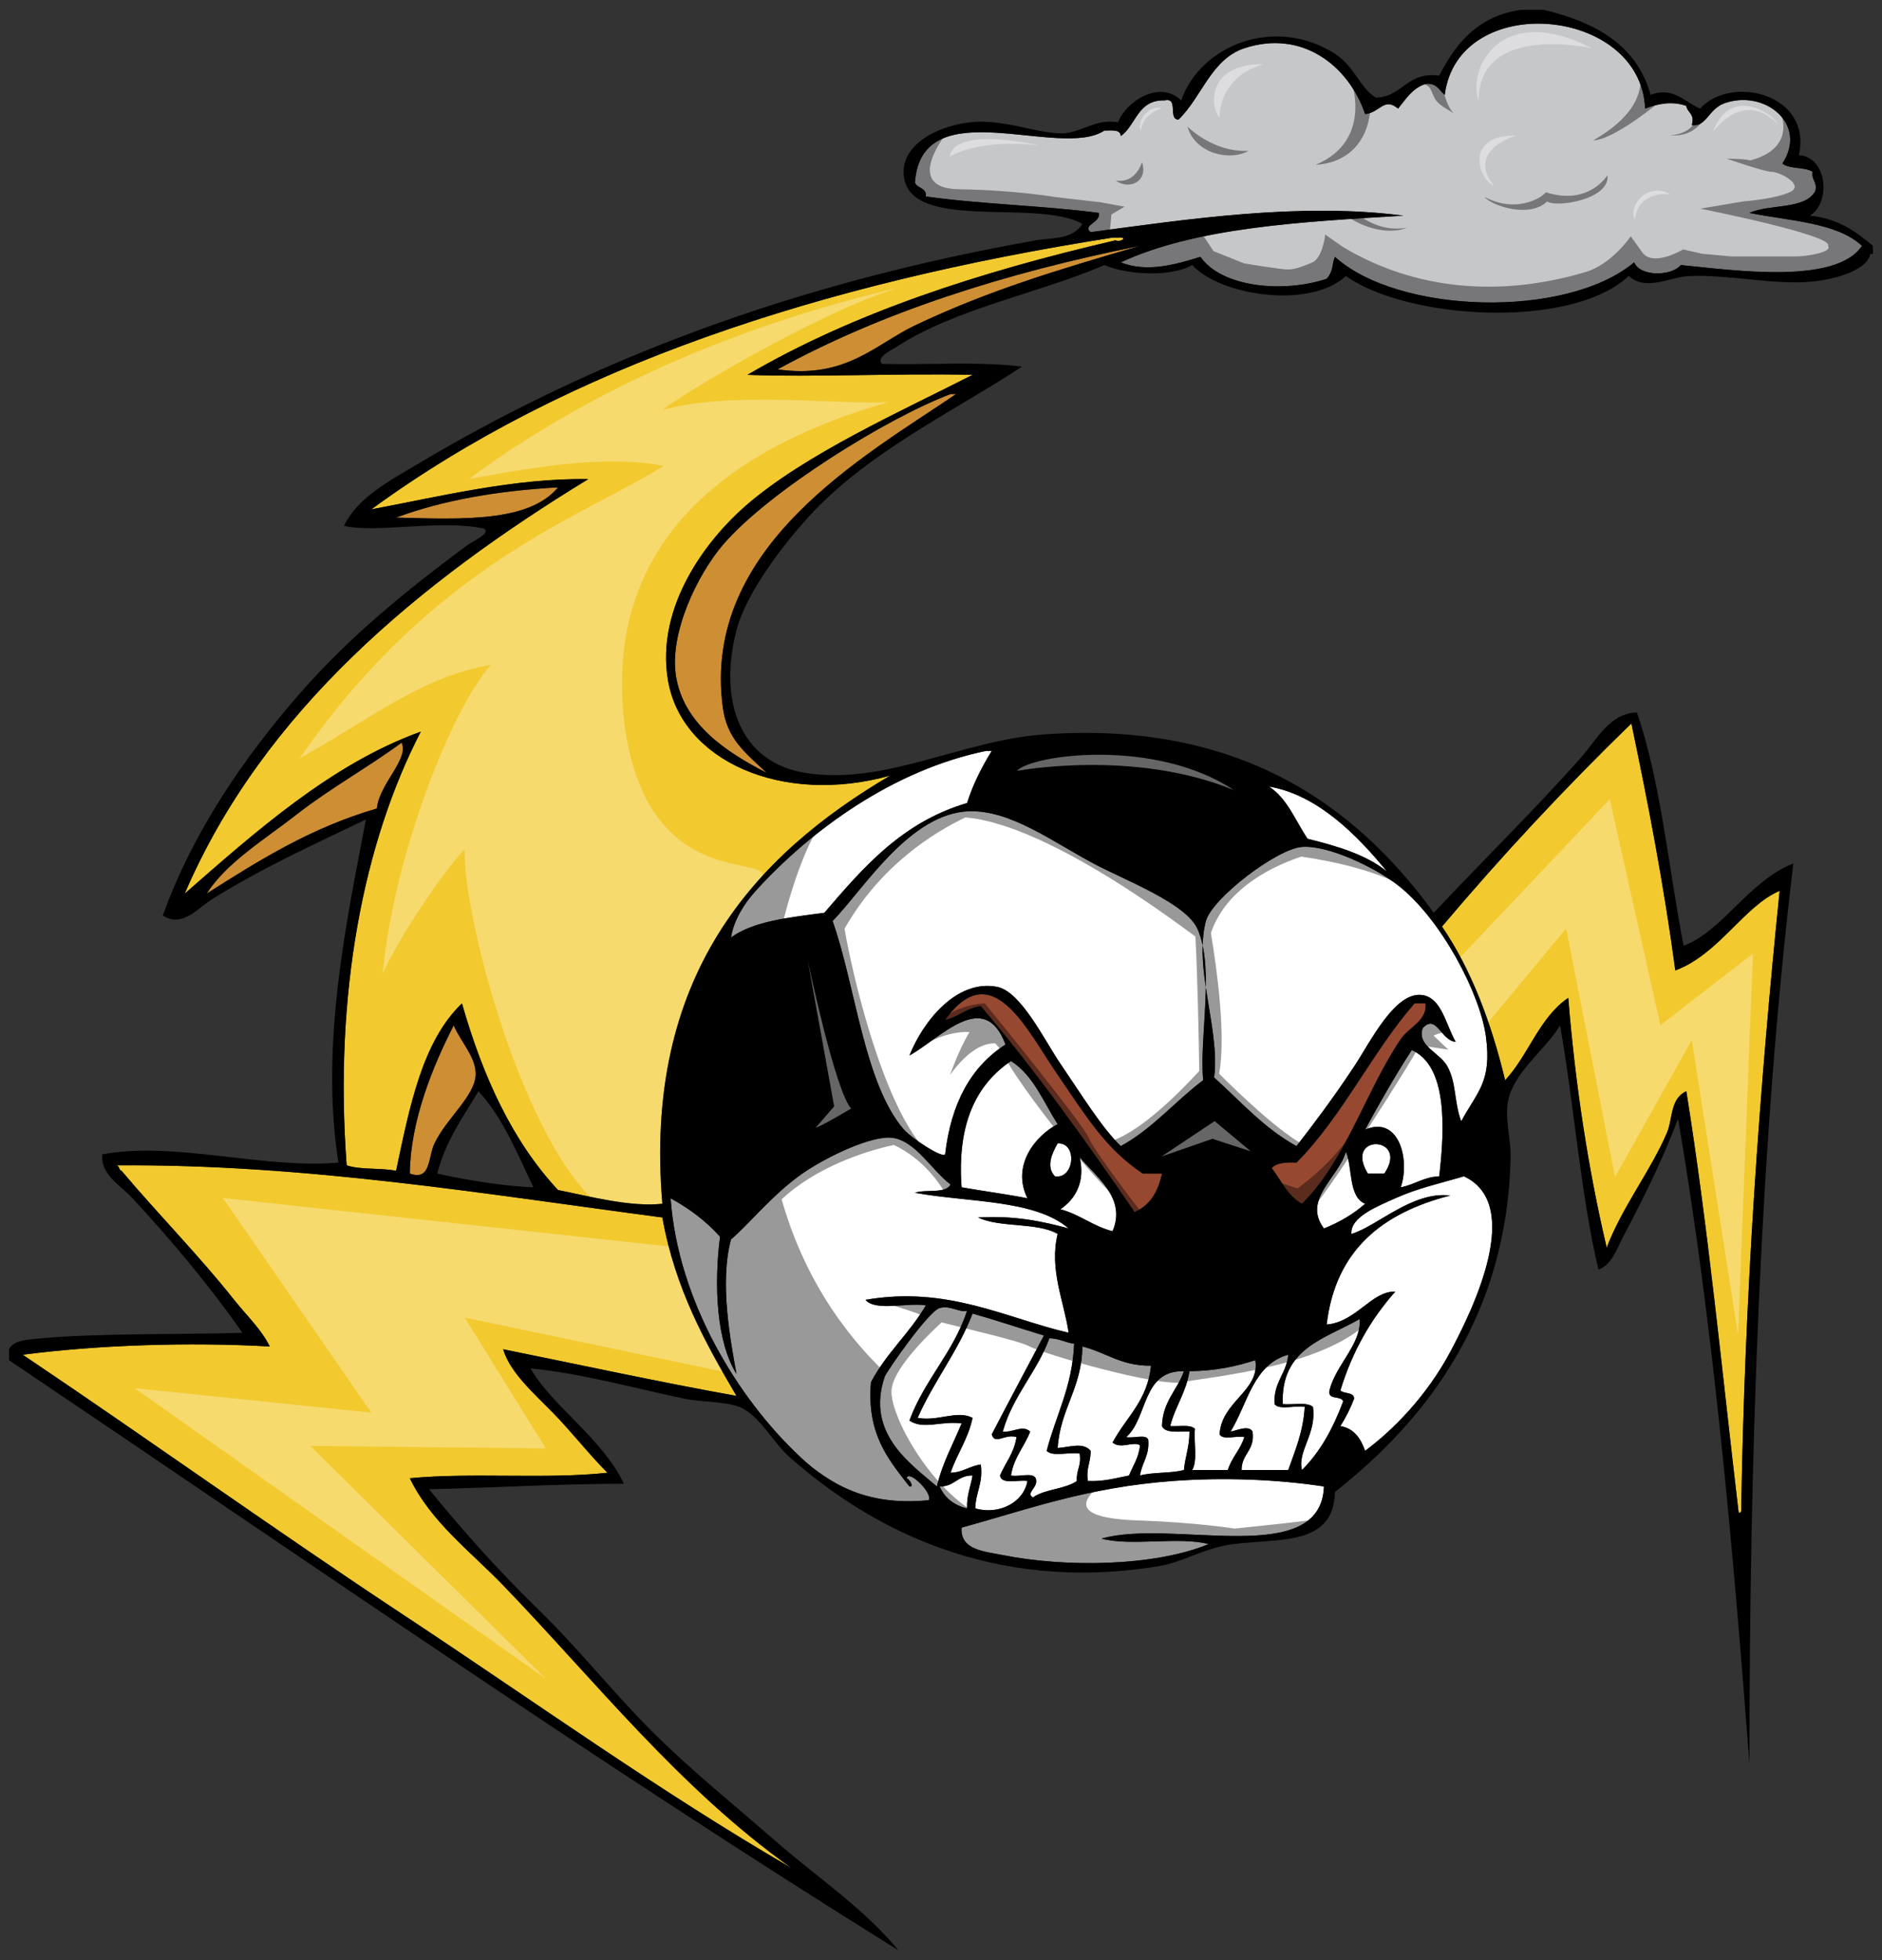
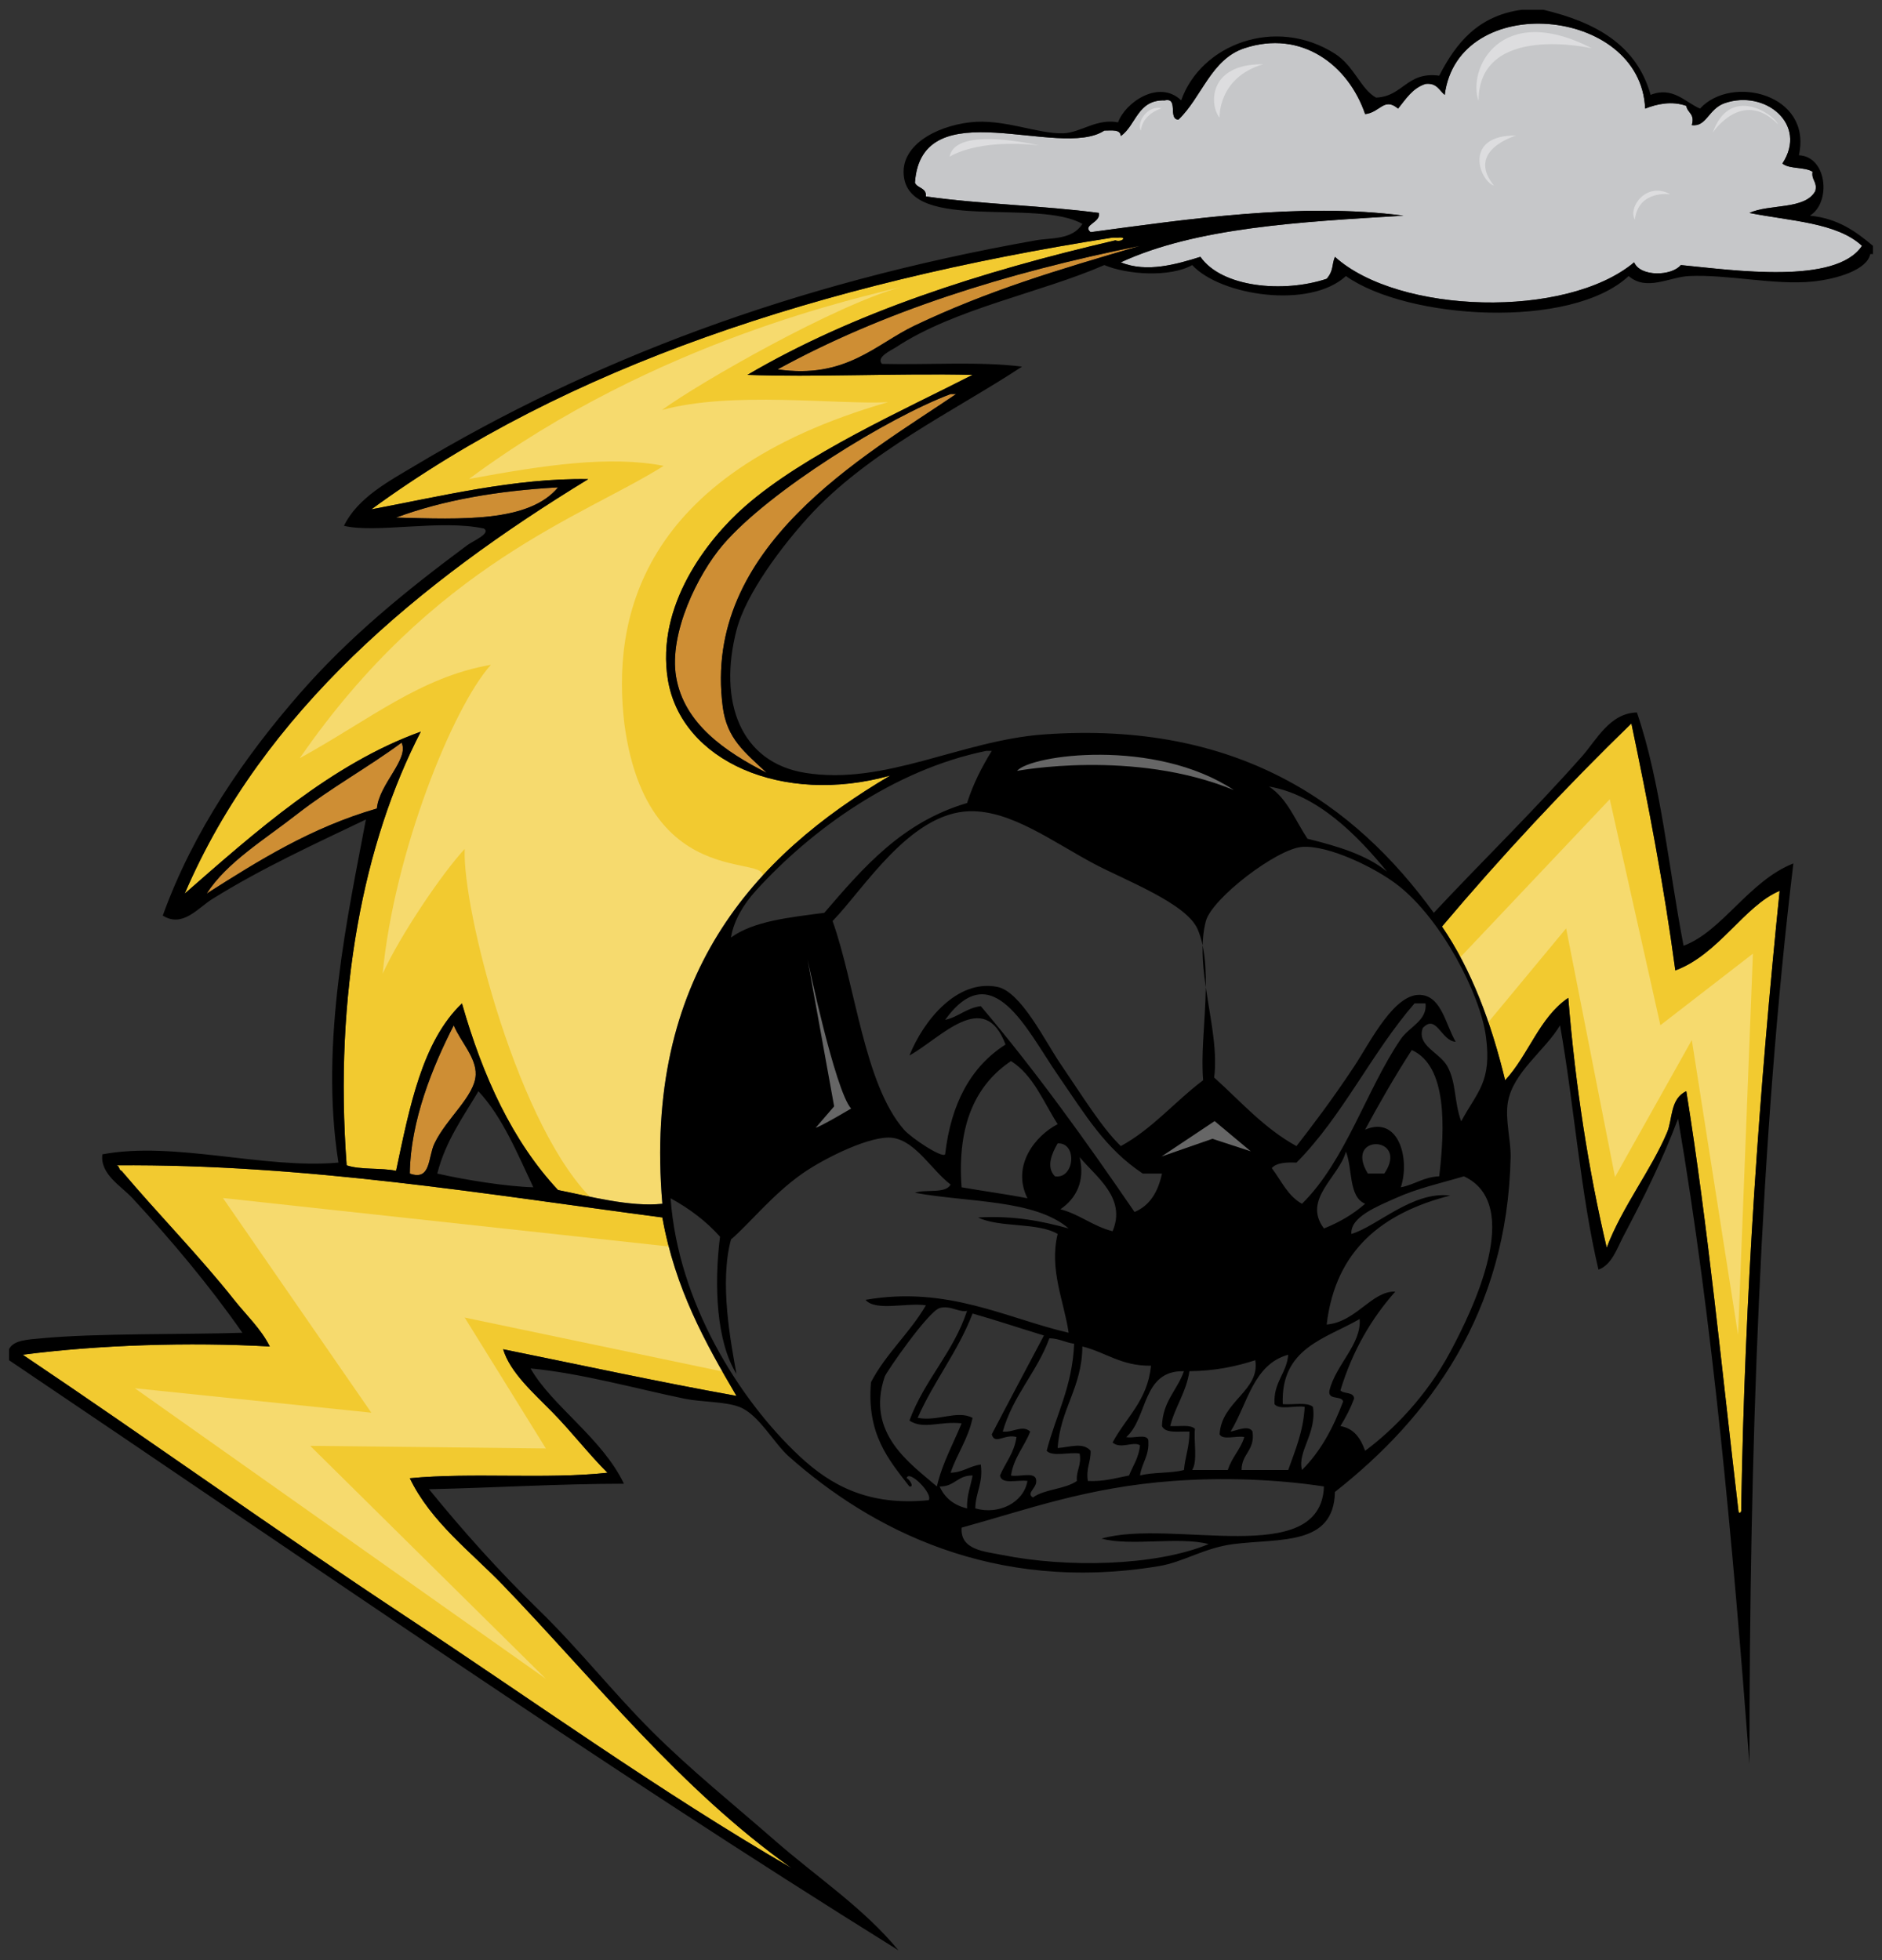
<svg xmlns="http://www.w3.org/2000/svg" version="1.1" id="Layer_1" x="0px" y="0px" width="192px" height="200px" viewBox="0 0 192 200" style="enable-background:new 0 0 192 200;" xml:space="preserve">
  <rect x="0" y="0" width="192" height="200" fill="#333333" stroke="none" />
  <path id="color4" style="fill:#C6C7C9;" d="M178.475,21.725c4.119,0.829,8.928,0.969,11.483,3.361  c-2.665,3.998-13.074,2.485-18.483,1.96c-0.933,1.138-4.141,1.218-4.761-0.279c-6.948,5.808-24.066,5.282-30.526-0.56  c-0.342,0.83-0.11,1.38-0.841,2.24c-4.413,1.472-10.702,0.887-12.881-2.24c-2.379,0.739-5.471,1.656-8.122,0.56  c7.655-3.547,18.275-4.13,28.845-4.761c-10.622-1.385-22.195,0.389-31.927,1.681c-0.895-0.734,1.071-0.964,0.84-1.961  c-5.688-0.752-12.002-0.879-17.642-1.681c0.073-0.914-0.871-0.809-1.12-1.4c0.655-9.534,14.772-2.311,19.324-5.321  c0.742,0.004,1.648-0.156,1.681,0.56c1.583-1.124,1.692-3.724,4.482-3.64c1.446-0.327,0.293,1.947,1.4,1.961  c2.381-2.282,3.321-6.156,6.72-7.281c5.813-1.924,10.609,1.688,12.322,6.721c1.54-0.168,1.928-1.766,3.361-0.56  c0.798-0.976,1.459-2.089,2.801-2.52c1.156-0.131,1.391,0.661,1.959,1.12c1.356-10.673,20.016-9.083,20.445,1.4  c1.214-0.482,2.728-0.807,4.201-0.28c0.107,0.733,0.899,0.782,0.56,1.961c1.502,0.218,1.688-1.663,3.36-2.24  c4.11-1.42,8.513,2.151,5.881,6.161c0.714,0.594,2.291,0.323,3.08,0.84c-0.137,0.883,0.505,0.989,0.281,1.961  C184.153,21.428,180.521,20.784,178.475,21.725z" />
-   <path id="color3" style="fill:#974830;" d="M116.583,119.743c0.654,0,1.307,0,1.961,0c-0.394,1.848-1.221,3.261-2.8,3.92  c-4.966-7.262-10.074-14.384-15.684-21.003c-1.488,0.192-2.261,1.1-3.639,1.4c4.808-6.654,8.301,0.974,11.482,5.601  C110.792,113.867,112.754,117.19,116.583,119.743z M145.429,102.381c-0.373,0-0.748,0-1.12,0  c-4.384,5.045-7.342,11.516-12.042,16.245c-1.07-0.044-2.039,0.014-2.521,0.559c0.965,1.276,1.632,2.847,3.081,3.641  c4.467-4.395,6.572-11.659,10.081-16.804C143.757,104.778,145.635,104.123,145.429,102.381z" />
  <path id="color2" style="fill:#CE8E34;" d="M116.303,25.085c-8.505,2.476-15.528,4.587-22.964,8.122  c-4.001,1.901-7.046,5.498-14.003,4.481C90.001,31.831,102.546,27.851,116.303,25.085z M73.735,55.612  c-2.528,2.961-5.51,8.982-4.761,13.443c0.809,4.822,5.075,7.671,9.241,9.802c-2.221-2.097-4.051-3.447-4.481-6.721  C71.585,55.757,88.226,46.529,97.54,40.21c-0.188,0-0.373,0-0.56,0C90.677,42.565,78.474,50.062,73.735,55.612z M56.931,49.73  c-6.193,0.341-11.757,1.312-16.523,3.081C47.122,52.991,53.97,53.303,56.931,49.73z M40.969,75.776  c-3.333,2.469-7.243,4.627-10.643,7.282c-3.378,2.638-7.191,4.925-9.242,8.122c5.31-3.372,10.631-6.732,17.363-8.682  C38.676,79.993,41.768,77.452,40.969,75.776z M41.808,119.743c2.177,0.776,1.83-1.636,2.52-3.08c1.223-2.561,4.114-4.819,4.2-7.001  c0.07-1.764-1.545-3.37-2.24-5.041C44.138,108.824,41.869,114.381,41.808,119.743z" />
  <path id="color1" style="fill:#F2CA30;" d="M153.55,110.223c-1.435-5.941-3.45-11.3-6.44-15.683  c6.111-7.237,12.551-14.146,19.323-20.724c1.717,8.178,3.313,16.479,4.482,25.204c4.43-1.638,7.026-6.603,10.642-8.121  c-2.06,20.251-3.555,41.068-3.92,63.013c0.079,0.499-0.264,0.573-0.279,0.278c-1.696-14.361-3.099-29.013-5.321-42.848  c-1.658,0.752-1.391,2.848-1.961,4.201c-1.636,3.875-4.571,7.569-6.162,11.763c-1.861-7.941-3.186-16.418-3.92-25.487  C157.039,103.814,155.937,107.662,153.55,110.223z M11.843,118.904c0.37,0.004,0.256,0.491,0.56,0.561  c3.802,4.498,7.996,8.753,11.483,13.163c1.214,1.535,2.747,2.958,3.64,4.761c-8.211-0.466-17.573-0.157-25.205,0.84  c12.934,8.692,25.744,17.898,38.928,26.605c13.194,8.712,26.086,17.995,39.488,25.764c-11.4-8.1-20.033-19.115-29.406-28.845  c-3.296-3.42-7.383-6.471-9.521-10.922c6.297-0.611,13.939,0.122,20.163-0.561c-1.871-1.859-3.624-4.141-5.601-6.161  c-1.921-1.962-4.336-4.064-5.041-6.44c7.917,1.604,15.734,3.309,23.804,4.76c-3.177-5.411-6.259-10.919-7.562-18.204  C49.752,121.882,31.227,118.749,11.843,118.904z M76.255,38.248c10.768-6.316,23.664-10.502,37.528-13.723  c0.664,0.231,1.289-0.395,0.279-0.28c-0.187,0-0.372,0-0.56,0c-29.783,4.664-55.721,13.173-75.615,27.726  c6.918-1.297,14.704-3.221,22.125-3.081c-17.156,10.477-33.15,23.609-41.168,42.289c7.126-6.223,14.949-13.243,24.084-16.523  c-5.834,11.274-8.873,26.754-7.562,44.248c1.383,0.483,3.499,0.235,5.041,0.561c1.386-6.549,2.665-13.205,6.721-17.084  c2.132,7.483,5.16,14.071,9.802,19.045c3.191,0.638,7.389,1.757,10.642,1.4c-1.968-23.16,9.315-35.495,23.245-43.689  c-11.013,3.076-21.331-1.486-22.685-9.801c-1.227-7.532,4.009-14.278,7.843-17.644c6.105-5.361,16.248-9.857,23.245-13.443  C91.569,38.07,83.056,38.508,76.255,38.248z" />
-   <path id="fill" style="fill:#FFFFFF;" d="M98.101,145.229c-0.863,2.124-1.956,4.021-2.522,6.441  c-2.666-2.309-7.282-5.392-5.321-11.203c0.165-0.486,4.445-6.662,5.601-7c1.077-0.316,1.998,0.481,2.801,0.28  c-1.411,4.284-4.353,7.037-5.881,11.201C94.228,145.905,95.883,144.979,98.101,145.229z M104.82,151.111  c-0.97-0.151-2.656,0.415-2.8-0.56c0.553-1.314,1.449-2.286,1.681-3.921c-1.188-0.365-2.219,0.854-2.521-0.28  c1.757-3.378,3.543-6.724,5.321-10.081c-2.435-0.738-4.806-1.542-7.28-2.241c-1.504,3.911-3.947,6.883-5.602,10.644  c2.076,0.39,4.022-0.825,5.602,0c-0.449,2.165-1.584,3.644-2.241,5.6c1.269-0.037,1.928-0.685,3.079-0.839  c0.257,1.937-0.533,2.826-0.56,4.482C101.897,154.597,104.431,153.331,104.82,151.111z M135.628,141.869  c0.648-2.621,3.288-4.738,3.08-7.282c-3.493,2.017-8.067,2.95-7.843,8.681c1.029,0.091,2.48-0.239,3.081,0.28  c0.398,2.736-1.617,4.54-1.119,6.441c1.872-1.86,3.188-4.28,4.199-7.002C136.825,142.352,135.431,142.906,135.628,141.869z   M110.143,148.31c-1.036-0.178-2.79,0.362-3.361-0.279c0.938-3.637,2.62-6.529,2.801-10.923c-0.903-0.124-1.519-0.537-2.523-0.56  c-1.279,3.48-3.707,5.815-4.76,9.521c1.063,0.125,1.992-0.726,2.8,0c-0.596,1.55-1.673,2.621-1.96,4.482  c0.76,0.173,2.223-0.355,2.521,0.279c0.355,0.942-1.097,1.482-0.281,1.961c1.193-0.862,3.28-0.83,4.482-1.681  C109.769,149.99,110.362,149.556,110.143,148.31z M110.982,151.111c1.663,0.074,2.868-0.306,4.201-0.56  c0.401-1,0.994-1.806,1.119-3.081c-0.716-0.454-1.93,0.441-2.8-0.28c1.359-2.561,3.575-4.268,3.92-7.842  c-3.035,0.047-4.604-1.371-7.001-1.96c-0.041,4.254-2.257,6.332-2.521,10.362c1.245-0.085,2.579-0.63,3.36,0.28  C111.297,149.185,110.775,149.783,110.982,151.111z M125.545,146.07c0.524-0.063,1.857-0.722,2.24,0  c0.269,1.948-1.121,2.239-1.119,3.92c1.586,0,3.173,0,4.76,0c0.704-2.003,1.529-3.885,1.681-6.441  c-0.942-0.179-2.601,0.36-3.08-0.28c-0.122-2.269,1.221-3.074,1.4-5.041C127.841,139.217,127.287,143.237,125.545,146.07z   M121.345,139.907c-0.333,2.189-1.454,3.589-1.961,5.601c0.876,0.059,2.056-0.189,2.521,0.28c-0.13,1.364,0.292,3.281-0.28,4.201  c1.213,0,2.428,0,3.64,0c0.391-1.288,1.288-2.071,1.681-3.361c-0.76-0.173-2.222,0.355-2.521-0.28  c0.177-3.372,4.148-4.439,3.64-7.561C126.09,139.428,123.939,139.888,121.345,139.907z M114.903,146.63  c0.671,0.172,2.032-0.351,2.24,0.28c0.144,1.636-0.658,2.327-0.84,3.641c1.321-0.359,3.16-0.201,4.483-0.561  c0.123-1.369,0.575-2.409,0.56-3.92c-1.081-0.04-2.46,0.219-2.801-0.561c0.071-2.54,1.566-3.66,2.241-5.601  C116.487,139.812,117.132,144.659,114.903,146.63z M99.221,150.551c-1.531-0.037-1.832,1.156-3.362,1.119  c0.517,1.163,1.446,1.913,2.801,2.241C98.611,152.554,99.029,151.666,99.221,150.551z M139.547,119.743  c-2.523-4.131,4.307-3.867,1.681,0C140.668,119.743,140.108,119.743,139.547,119.743z M107.901,116.663  c-0.559,0.968-1.226,2.392-0.28,3.361C109.618,120.354,109.952,116.562,107.901,116.663z M98.101,121.145  c2.222,0.392,4.536,0.691,6.719,1.12c-1.659-3.334,0.812-6.397,3.081-7.562c-1.458-2.276-2.476-4.994-4.761-6.441  C99.573,110.668,97.624,114.696,98.101,121.145z M139.268,122.825c-1.193,1.048-2.595,1.885-4.2,2.52  c-2.234-2.968,1.535-5.233,2.24-7.841C138.005,119.233,137.555,122.11,139.268,122.825z M113.503,125.626  c-2.012-0.51-3.329-1.713-5.322-2.241c1.57-1.065,2.554-2.84,1.962-5.321C111.79,120.064,114.955,122.224,113.503,125.626z   M142.908,121.145c0.969-2.921-0.235-7.354-3.64-5.88c1.104-2.072,3.132-5.643,4.761-8.123c3.626,1.62,3.378,7.906,2.8,12.882  C145.219,120.095,144.325,120.879,142.908,121.145z M122.692,96.453c-0.03,1.017,0.045,2.08,0.173,3.162  C122.735,98.532,122.662,97.47,122.692,96.453z M122.692,96.452L122.692,96.452c0.067,0.32,0.123,0.65,0.168,0.988  C122.816,97.102,122.759,96.771,122.692,96.452z M77.095,90.899c-1.191,1.312-2.252,3.022-2.52,4.761  c2.323-1.691,5.979-2.049,9.521-2.521c3.968-4.621,7.927-9.249,14.563-11.202c0.628-1.985,1.521-3.706,2.52-5.321  c-0.187,0-0.373,0-0.56,0C91.143,78.55,82.705,84.713,77.095,90.899z M129.466,80.257c4.955,0.833,9.02,4.982,12.042,8.682  c-2.101-1.726-5.058-2.597-8.121-3.361C132.155,83.728,131.33,81.472,129.466,80.257z M98.94,82.777  c4.181-0.095,8.4,3.071,12.602,5.321c3.201,1.713,9.492,4.055,10.643,6.721c0.107,0.253,0.206,0.516,0.288,0.789  c0.085,0.272,0.158,0.554,0.22,0.844l0,0l0,0c-0.03,1.017,0.043,2.079,0.173,3.162c0.002,0.019,0.004,0.038,0.007,0.057  c0.044,0.359,0.092,0.721,0.147,1.083c-0.027,1.828-0.185,3.729-0.276,5.519c-0.007,0.111-0.011,0.223-0.016,0.332  c-0.011,0.2-0.018,0.398-0.025,0.593c-0.007,0.193-0.012,0.386-0.016,0.574c-0.004,0.157-0.007,0.312-0.008,0.467  c-0.002,0.224,0.001,0.444,0.004,0.661c0.002,0.118,0.002,0.24,0.007,0.356c0.011,0.331,0.028,0.655,0.057,0.965  c-2.88,2.159-5.141,4.938-8.401,6.72c-1.92-1.854-3.818-4.955-6.162-8.402c-1.628-2.394-4.028-7.363-6.441-7.842  c-4.113-0.815-7.552,3.469-8.961,7.001c3.172-1.746,7.626-6.928,9.801-1.119c-3.533,2.254-5.561,6.015-6.16,11.201  c-0.281,0.44-3.458-1.666-4.201-2.519c-4.072-4.68-4.938-14.696-7.282-21.285C88.082,90.778,92.812,82.916,98.94,82.777z   M122.692,96.452L122.692,96.452c0-0.001,0-0.002,0-0.003c0.01-0.332,0.033-0.658,0.066-0.979c0.015-0.136,0.028-0.271,0.048-0.404  c0.016-0.107,0.032-0.213,0.05-0.318c0.047-0.261,0.099-0.519,0.167-0.769c0.64-2.329,7.234-7.364,9.804-7.562  c2.706-0.208,7.524,2.143,9.801,3.921c4.433,3.463,8.377,11.087,8.961,15.402c0.637,4.689-0.902,5.652-2.52,8.682  c-0.755-2.101-0.468-3.873-1.4-5.601c-0.778-1.443-3.161-2.101-2.522-3.92c1.4-1.509,1.861,1.306,3.361,1.4  c-1.04-1.813-1.423-4.432-3.361-4.761c-2.798-0.475-5.335,4.767-7.001,7.282c-2.308,3.485-4.32,6.108-5.88,8.122  c-3.313-1.82-5.701-4.569-8.402-7.002c0.045-0.31,0.072-0.631,0.087-0.959c0.006-0.114,0.004-0.232,0.007-0.349  c0.003-0.217,0.006-0.437,0.001-0.66c-0.004-0.144-0.012-0.289-0.019-0.436c-0.011-0.202-0.022-0.406-0.039-0.611  c-0.014-0.163-0.028-0.325-0.045-0.488c-0.019-0.194-0.041-0.39-0.064-0.585c-0.022-0.182-0.044-0.363-0.068-0.547  c-0.022-0.166-0.046-0.333-0.071-0.5c-0.032-0.229-0.065-0.456-0.101-0.685c0-0.003-0.001-0.006-0.002-0.01  c-0.173-1.107-0.367-2.236-0.531-3.357c0.004-0.358,0.003-0.714-0.003-1.066c0-0.032,0-0.065-0.001-0.097  c-0.007-0.319-0.021-0.633-0.041-0.944c-0.003-0.054-0.005-0.11-0.009-0.165c-0.021-0.304-0.052-0.601-0.087-0.894  c-0.007-0.049-0.01-0.1-0.017-0.15C122.816,97.102,122.759,96.771,122.692,96.452z M94.74,153.071  c-6.149,0.616-9.989-1.517-13.163-4.481c-6.242-5.831-12.413-15.813-13.163-26.325c1.929,1.058,3.633,2.34,5.042,3.92  c-0.642,5.039-0.341,10.776,1.68,14.001c-0.589-3.243-1.757-9.319-0.56-13.722c1.781-1.498,4.219-4.578,7.281-6.721  c2.299-1.609,7.099-3.969,9.242-3.64c2.34,0.358,3.953,3.296,5.881,4.761c-0.519,0.975-2.539,0.448-3.641,0.84  c5.443,0.999,12.223,0.661,15.683,3.64c-2.715-0.74-5.574-1.333-9.241-1.12c2.198,1.07,6.064,0.472,8.121,1.681  c-0.886,3.634,0.662,6.897,1.12,10.083c-6.381-1.485-12.332-4.812-20.725-3.36c1.036,1.205,4.221,0.259,6.162,0.56  c-1.65,2.831-4.062,4.901-5.602,7.842c-0.46,5.314,1.8,7.908,3.921,10.643c0.568,0.085-0.058-0.81-0.28-0.84  C92.685,149.872,95.231,152.419,94.74,153.071z M147.949,137.948c-2.417,4.517-5.845,7.987-8.681,10.083  c-0.446-1.235-1.091-2.271-2.52-2.522c0.535-0.863,1.017-1.783,1.399-2.8c-0.028-0.718-1.042-0.451-1.399-0.84  c1.218-4.009,3.141-7.313,5.599-10.081c-2.412-0.077-3.985,3.107-7.001,3.36c0.908-7.68,5.77-11.407,12.603-13.162  c-3.842-0.48-7.479,3.159-10.081,3.919c-0.142-1.734,2.684-2.828,4.479-3.639c2.3-1.037,4.516-1.502,7.003-2.241  C155.462,122.879,150.323,133.51,147.949,137.948z M135.068,151.671c-0.307,8.466-15.488,3.243-22.686,5.321  c3.016,0.813,7.898-0.243,10.922,0.56c-5.512,2.28-14.564,2.408-21.003,1.12c-1.875-0.375-4.362-0.51-4.2-2.8  c6.663-1.83,12.789-4.116,21.564-4.761C124.747,150.737,130.234,150.932,135.068,151.671z" />
  <path id="highlight_1_" style="opacity:0.3;fill:#FFFFFF;" d="M91.928,29.281c-6.767,1.87-20.479,9.705-24.397,12.555  c7.123-1.959,17.808-0.534,23.061-0.801c-25.643,7.39-28.136,22.438-26.89,32.855c2.582,19.322,18.164,11.842,13.089,16.917  c-11.931,15.226-8.993,32.766-8.993,32.766s-3.116,0-7.034-0.89c-7.835-7.212-13.623-29.917-13.356-36.061  c-2.315,2.493-6.589,8.815-8.37,12.733c1.158-12.287,7.123-27.157,11.041-31.52c-7.212,1.247-12.376,5.609-19.5,9.527  c13.712-19.856,28.938-24.664,37.129-29.828c-5.52-1.068-12.109-0.089-19.856,1.336C66.908,34.712,88.188,30.26,91.928,29.281z   M68.6,127.224l-45.855-4.986l15.137,21.904l-24.13-2.493l41.937,29.65l-24.041-23.773l24.041,0.267l-8.281-13.356l26.801,5.609  C73.497,138.799,69.134,131.319,68.6,127.224z M169.392,104.608l-5.164-23.061L148.735,97.93c2.048,3.116,2.849,6.678,2.849,6.678  l8.192-9.883l4.986,25.376l7.835-13.979l4.719,30.095l1.514-38.91L169.392,104.608z" />
  <path id="outline" d="M183.518,15.843c1.406-6.246-6.875-8.275-10.084-4.761c-1.531-0.662-2.787-2.294-5.041-1.4  c-1.42-5.115-5.646-7.424-10.923-8.682c-0.746,0-1.493,0-2.239,0c-4.439,0.602-6.691,3.391-8.403,6.721  c-3.333-0.44-3.665,2.121-6.441,2.241c-1.554-0.848-2.233-3.227-4.2-4.482c-6.072-3.871-13.681-0.942-15.682,4.761  c-2.282-2.179-5.719,0.227-6.442,2.241c-2.22-0.415-3.799,1.06-5.6,1.12c-2.585,0.086-6.116-1.527-9.522-1.12  c-3.581,0.429-7.181,2.444-6.72,5.601c0.812,5.583,13.607,2.156,18.203,4.761c-1.026,1.647-3.204,1.404-4.761,1.681  c-24.925,4.423-45.37,12.242-63.292,22.965c-2.67,1.597-5.877,3.279-7.282,6.161c3.26,0.792,9.868-0.679,14.282,0.28  c0.748,0.499-1.113,1.26-1.681,1.681c-6.326,4.697-12.061,9.374-17.083,15.123c-5.692,6.517-10.904,14.09-14.003,22.685  c2.021,1.275,3.569-0.763,5.041-1.681c5.021-3.131,10.408-5.598,15.682-8.122c-1.765,9.467-4.76,22.701-2.8,35.008  c-7.558,0.688-16.748-2.225-24.085-0.842c-0.243,2.036,1.898,3.204,3.081,4.483c4.02,4.344,7.902,8.987,11.203,13.722  c-5.731,0.192-14.881,0.034-20.444,0.561c-1.485,0.14-2.911,0.183-3.361,1.12c0,0.372,0,0.746,0,1.119  C30.986,159.04,60.647,179.695,91.659,199c-3.581-4.349-8.339-7.472-12.603-11.202c-4.231-3.701-8.597-7.197-12.603-11.203  c-3.97-3.969-7.455-8.406-11.482-12.32c-4.009-3.897-7.803-8.132-11.202-12.323c6.667-0.147,13.079-0.55,19.883-0.561  c-2.233-4.674-7.361-7.946-9.521-11.761c5.091,0.469,10.9,2.097,15.683,3.08c1.81,0.372,4.078,0.272,5.602,0.84  c1.966,0.733,3.521,3.689,5.041,5.041c8.321,7.405,20.894,14.018,37.807,11.202c2.467-0.411,4.609-1.866,7.562-2.241  c4.77-0.604,10.252,0.198,10.362-5.321c9.643-7.584,17.602-18.288,17.924-34.166c0.035-1.75-0.581-3.832-0.28-5.601  c0.523-3.067,3.786-5.263,5.322-7.843c1.447,8.168,2.083,17.147,3.919,24.925c1.365-0.478,1.901-2.187,2.521-3.36  c2.095-3.968,4.042-7.88,5.601-12.042c3.548,20.818,5.561,43.168,7.282,65.813c0-31.338,1.071-63.614,4.482-91.859  c-4.556,1.799-7.248,6.932-11.203,8.402c-1.537-7.985-2.322-16.722-4.76-23.804c-2.769,0.062-4.122,2.811-5.602,4.481  c-4.973,5.619-10.107,10.605-15.122,15.963c-8.074-11.141-20.048-19.617-39.768-18.203c-8.43,0.604-16.211,5.238-24.364,3.92  c-6.604-1.066-8.891-7.256-7.001-14.563c0.985-3.807,4.741-8.673,7.282-11.482c6.039-6.677,15.078-10.941,21.845-15.403  c-4.303-0.551-9.542-0.167-14.284-0.28c-0.65-0.692,0.991-1.41,1.4-1.681c5.995-3.964,14.737-5.55,21.284-8.402  c2.313,0.984,6.703,1.274,8.962,0c2.872,3.128,11.989,4.525,15.683,1.12c6.247,4.439,22.934,5.508,28.845,0  c1.828,1.589,4.153,0.095,6.161,0c3.923-0.188,8.757,0.954,12.602,0.56c2.518-0.257,5.552-1.191,5.881-2.801c0.094,0,0.189,0,0.28,0  c0-0.28,0-0.56,0-0.839c-1.729-1.446-3.548-2.8-6.44-3.08C186.824,20.698,186.425,15.968,183.518,15.843z M40.408,52.811  c4.766-1.769,10.329-2.74,16.523-3.081C53.97,53.303,47.122,52.991,40.408,52.811z M21.084,91.178  c2.051-3.197,5.864-5.483,9.242-8.122c3.399-2.654,7.309-4.812,10.643-7.282c0.799,1.676-2.292,4.217-2.521,6.721  C31.715,84.446,26.394,87.806,21.084,91.178z M51.33,137.669c0.705,2.376,3.12,4.479,5.041,6.44c1.977,2.02,3.73,4.302,5.601,6.161  c-6.225,0.684-13.867-0.051-20.163,0.561c2.139,4.45,6.226,7.501,9.521,10.922c9.373,9.73,18.006,20.745,29.406,28.845  c-13.402-7.769-26.294-17.052-39.488-25.764c-13.185-8.707-25.994-17.913-38.928-26.605c7.633-0.997,16.995-1.306,25.205-0.84  c-0.894-1.803-2.427-3.226-3.64-4.761c-3.487-4.41-7.681-8.665-11.483-13.163c-0.304-0.069-0.19-0.557-0.56-0.561  c19.385-0.154,37.91,2.979,55.73,5.321c1.303,7.286,4.384,12.793,7.562,18.204C67.064,140.978,59.247,139.273,51.33,137.669z   M44.329,116.663c-0.69,1.444-0.343,3.857-2.52,3.08c0.06-5.363,2.329-10.921,4.481-15.122c0.696,1.671,2.311,3.278,2.24,5.041  C48.442,111.844,45.552,114.102,44.329,116.663z M48.81,111.342c2.469,2.664,3.952,6.316,5.601,9.802  c-2.615-0.069-6.876-0.728-9.801-1.401C45.466,116.4,47.246,113.981,48.81,111.342z M94.74,153.071  c-6.149,0.616-9.989-1.517-13.163-4.481c-6.242-5.831-12.413-15.813-13.163-26.325c1.929,1.058,3.633,2.34,5.042,3.92  c-0.642,5.039-0.341,10.776,1.68,14.001c-0.589-3.243-1.757-9.319-0.56-13.722c1.781-1.498,4.219-4.578,7.281-6.721  c2.299-1.609,7.099-3.969,9.242-3.64c2.34,0.358,3.953,3.296,5.881,4.761c-0.519,0.975-2.539,0.448-3.641,0.84  c5.443,0.999,12.223,0.661,15.683,3.64c-2.715-0.74-5.574-1.333-9.241-1.12c2.198,1.07,6.064,0.472,8.121,1.681  c-0.886,3.634,0.662,6.897,1.12,10.083c-6.381-1.485-12.332-4.812-20.725-3.36c1.036,1.205,4.221,0.259,6.162,0.56  c-1.65,2.831-4.062,4.901-5.602,7.842c-0.46,5.314,1.8,7.908,3.921,10.643c0.568,0.085-0.058-0.81-0.28-0.84  C92.685,149.872,95.231,152.419,94.74,153.071z M139.268,115.265c1.104-2.072,3.132-5.643,4.761-8.123  c3.626,1.62,3.378,7.906,2.8,12.882c-1.609,0.07-2.504,0.855-3.92,1.12C143.876,118.223,142.672,113.791,139.268,115.265z   M141.228,119.743c-0.56,0-1.119,0-1.681,0C137.024,115.612,143.854,115.877,141.228,119.743z M139.268,122.825  c-1.193,1.048-2.595,1.885-4.2,2.52c-2.234-2.968,1.535-5.233,2.24-7.841C138.005,119.233,137.555,122.11,139.268,122.825z   M142.908,106.022c-3.509,5.145-5.614,12.409-10.081,16.804c-1.449-0.794-2.116-2.364-3.081-3.641  c0.481-0.545,1.45-0.603,2.521-0.559c4.701-4.729,7.658-11.199,12.042-16.245c0.372,0,0.747,0,1.12,0  C145.635,104.123,143.757,104.778,142.908,106.022z M131.425,138.229c-0.18,1.967-1.523,2.772-1.4,5.041  c0.48,0.642,2.138,0.102,3.08,0.28c-0.151,2.556-0.977,4.438-1.681,6.441c-1.586,0-3.173,0-4.76,0  c-0.002-1.682,1.388-1.973,1.119-3.92c-0.384-0.722-1.716-0.063-2.24,0C127.287,143.237,127.841,139.217,131.425,138.229z   M124.424,146.349c0.299,0.636,1.761,0.107,2.521,0.28c-0.393,1.289-1.29,2.072-1.681,3.361c-1.213,0-2.428,0-3.64,0  c0.572-0.921,0.151-2.836,0.28-4.201c-0.465-0.469-1.644-0.222-2.521-0.28c0.507-2.012,1.627-3.412,1.961-5.601  c2.594-0.02,4.746-0.481,6.719-1.119C128.572,141.91,124.601,142.976,124.424,146.349z M118.544,145.509  c0.341,0.779,1.72,0.521,2.801,0.561c0.016,1.511-0.437,2.551-0.56,3.92c-1.321,0.359-3.16,0.201-4.483,0.561  c0.183-1.314,0.983-2.005,0.84-3.641c-0.208-0.631-1.569-0.108-2.24-0.28c2.23-1.971,1.584-6.818,5.882-6.721  C120.11,141.848,118.615,142.968,118.544,145.509z M107.901,147.75c0.264-4.031,2.48-6.108,2.521-10.362  c2.397,0.588,3.966,2.007,7.001,1.96c-0.346,3.574-2.562,5.281-3.92,7.842c0.87,0.722,2.084-0.174,2.8,0.28  c-0.125,1.276-0.719,2.081-1.119,3.081c-1.332,0.254-2.538,0.634-4.201,0.56c-0.207-1.327,0.315-1.927,0.279-3.08  C110.481,147.12,109.147,147.665,107.901,147.75z M109.862,151.111c-1.202,0.85-3.288,0.817-4.482,1.681  c-0.816-0.48,0.636-1.02,0.281-1.961c-0.298-0.635-1.761-0.106-2.521-0.279c0.287-1.86,1.363-2.931,1.96-4.482  c-0.808-0.726-1.737,0.126-2.8,0c1.053-3.707,3.481-6.043,4.76-9.521c1.004,0.022,1.619,0.436,2.523,0.56  c-0.181,4.394-1.863,7.286-2.801,10.923c0.57,0.643,2.324,0.102,3.361,0.279C110.362,149.556,109.769,149.99,109.862,151.111z   M100.059,149.431c-1.152,0.155-1.811,0.802-3.079,0.839c0.657-1.956,1.792-3.434,2.241-5.6c-1.58-0.825-3.526,0.39-5.602,0  c1.654-3.76,4.098-6.731,5.602-10.644c2.474,0.699,4.845,1.503,7.28,2.241c-1.778,3.357-3.564,6.703-5.321,10.081  c0.302,1.134,1.333-0.085,2.521,0.28c-0.231,1.635-1.127,2.608-1.681,3.921c0.145,0.975,1.83,0.409,2.8,0.56  c-0.39,2.22-2.923,3.487-5.321,2.801C99.526,152.257,100.316,151.366,100.059,149.431z M110.143,118.065  c1.648,1.999,4.812,4.16,3.36,7.562c-2.012-0.51-3.329-1.713-5.322-2.241C109.751,122.32,110.735,120.545,110.143,118.065z   M107.621,120.024c-0.945-0.969-0.278-2.393,0.28-3.361C109.952,116.562,109.618,120.354,107.621,120.024z M115.744,123.665  c-4.966-7.262-10.074-14.384-15.684-21.003c-1.488,0.192-2.261,1.1-3.639,1.4c4.808-6.654,8.301,0.974,11.482,5.601  c2.891,4.204,4.853,7.528,8.681,10.082c0.654,0,1.307,0,1.961,0C118.15,121.592,117.323,123.005,115.744,123.665z M107.901,114.704  c-2.27,1.165-4.741,4.228-3.081,7.562c-2.185-0.43-4.498-0.73-6.719-1.12c-0.477-6.449,1.472-10.477,5.041-12.882  C105.426,109.71,106.443,112.428,107.901,114.704z M90.258,140.468c0.165-0.486,4.445-6.662,5.601-7  c1.077-0.316,1.998,0.481,2.801,0.28c-1.411,4.284-4.353,7.037-5.881,11.201c1.449,0.956,3.104,0.03,5.322,0.28  c-0.863,2.124-1.956,4.021-2.522,6.441C92.912,149.361,88.297,146.278,90.258,140.468z M95.859,151.671  c1.529,0.036,1.83-1.157,3.362-1.119c-0.192,1.115-0.61,2.003-0.561,3.361C97.306,153.584,96.376,152.833,95.859,151.671z   M112.382,156.991c3.016,0.813,7.898-0.243,10.922,0.56c-5.512,2.28-14.564,2.408-21.003,1.12c-1.875-0.375-4.362-0.51-4.2-2.8  c6.663-1.83,12.789-4.116,21.564-4.761c5.083-0.374,10.568-0.18,15.403,0.56C134.76,160.137,119.58,154.914,112.382,156.991z   M132.828,149.99c-0.498-1.901,1.518-3.706,1.119-6.441c-0.602-0.52-2.052-0.189-3.081-0.28c-0.225-5.732,4.35-6.665,7.843-8.681  c0.208,2.544-2.434,4.66-3.08,7.282c-0.196,1.037,1.197,0.483,1.399,1.119C136.015,145.711,134.7,148.131,132.828,149.99z   M147.949,137.948c-2.417,4.517-5.845,7.987-8.681,10.083c-0.446-1.235-1.091-2.271-2.52-2.522c0.535-0.863,1.017-1.783,1.399-2.8  c-0.028-0.718-1.042-0.451-1.399-0.84c1.218-4.009,3.141-7.313,5.599-10.081c-2.412-0.077-3.985,3.107-7.001,3.36  c0.908-7.68,5.77-11.407,12.603-13.162c-3.842-0.48-7.479,3.159-10.081,3.919c-0.142-1.734,2.684-2.828,4.479-3.639  c2.3-1.037,4.516-1.502,7.003-2.241C155.462,122.879,150.323,133.51,147.949,137.948z M166.433,73.815  c1.717,8.178,3.313,16.479,4.482,25.204c4.43-1.638,7.026-6.603,10.642-8.121c-2.06,20.251-3.555,41.068-3.92,63.013  c0.079,0.499-0.264,0.573-0.279,0.278c-1.696-14.361-3.099-29.013-5.321-42.848c-1.658,0.752-1.391,2.848-1.961,4.201  c-1.636,3.875-4.571,7.569-6.162,11.763c-1.861-7.941-3.186-16.418-3.92-25.487c-2.953,1.994-4.054,5.842-6.441,8.403  c-1.435-5.941-3.45-11.3-6.44-15.683C153.221,87.302,159.661,80.393,166.433,73.815z M141.508,88.939  c-2.101-1.726-5.058-2.597-8.121-3.361c-1.233-1.848-2.057-4.105-3.921-5.321C134.421,81.09,138.486,85.238,141.508,88.939z   M111.541,88.097c3.201,1.713,9.492,4.055,10.643,6.721c0.107,0.253,0.206,0.516,0.288,0.789c0.085,0.272,0.158,0.554,0.22,0.843  c0-0.001,0-0.002,0-0.003c0.01-0.332,0.033-0.658,0.066-0.979c0.015-0.136,0.028-0.271,0.048-0.404  c0.016-0.107,0.032-0.213,0.05-0.318c0.047-0.261,0.099-0.519,0.167-0.769c0.64-2.329,7.234-7.364,9.804-7.562  c2.706-0.208,7.524,2.143,9.801,3.921c4.433,3.463,8.377,11.087,8.961,15.402c0.637,4.689-0.902,5.652-2.52,8.682  c-0.755-2.101-0.468-3.873-1.4-5.601c-0.778-1.443-3.161-2.101-2.522-3.92c1.4-1.509,1.861,1.306,3.361,1.4  c-1.04-1.813-1.423-4.432-3.361-4.761c-2.798-0.475-5.335,4.767-7.001,7.282c-2.308,3.485-4.32,6.108-5.88,8.122  c-3.313-1.82-5.701-4.569-8.402-7.002c0.045-0.31,0.072-0.631,0.087-0.959c0.006-0.114,0.004-0.232,0.007-0.349  c0.003-0.217,0.006-0.437,0.001-0.66c-0.004-0.144-0.012-0.289-0.019-0.436c-0.011-0.202-0.022-0.406-0.039-0.611  c-0.014-0.163-0.028-0.325-0.045-0.488c-0.019-0.194-0.041-0.39-0.064-0.585c-0.022-0.182-0.044-0.363-0.068-0.547  c-0.022-0.166-0.046-0.333-0.071-0.5c-0.032-0.229-0.065-0.456-0.101-0.685c0-0.003-0.001-0.006-0.002-0.01  c-0.173-1.107-0.368-2.236-0.531-3.357c-0.027,1.828-0.184,3.729-0.276,5.519c-0.007,0.111-0.011,0.223-0.016,0.332  c-0.011,0.2-0.018,0.398-0.025,0.593c-0.007,0.193-0.012,0.386-0.016,0.574c-0.004,0.157-0.007,0.312-0.008,0.467  c-0.002,0.224,0.001,0.444,0.004,0.661c0.002,0.118,0.002,0.24,0.007,0.356c0.011,0.331,0.028,0.655,0.057,0.965  c-2.88,2.159-5.141,4.938-8.401,6.72c-1.92-1.854-3.818-4.955-6.162-8.402c-1.628-2.394-4.028-7.363-6.441-7.842  c-4.113-0.815-7.552,3.469-8.961,7.001c3.172-1.746,7.626-6.928,9.801-1.119c-3.533,2.254-5.561,6.015-6.16,11.201  c-0.281,0.44-3.458-1.666-4.201-2.519c-4.072-4.68-4.938-14.696-7.282-21.285c3.145-3.202,7.875-11.063,14.003-11.202  C103.121,82.681,107.34,85.849,111.541,88.097z M101.18,76.615c-0.999,1.615-1.891,3.337-2.52,5.321  c-6.637,1.953-10.597,6.582-14.563,11.202c-3.543,0.472-7.198,0.83-9.521,2.521c0.268-1.739,1.329-3.449,2.52-4.761  c5.61-6.186,14.048-12.349,23.525-14.283C100.806,76.615,100.994,76.615,101.18,76.615z M73.735,72.135  c0.43,3.275,2.26,4.624,4.481,6.721c-4.166-2.131-8.432-4.98-9.241-9.802c-0.749-4.46,2.233-10.481,4.761-13.443  c4.739-5.55,16.941-13.046,23.245-15.403c0.187,0,0.372,0,0.56,0C88.226,46.528,71.585,55.756,73.735,72.135z M99.221,38.248  c-6.998,3.585-17.141,8.081-23.245,13.443c-3.834,3.366-9.069,10.112-7.843,17.644c1.354,8.316,11.672,12.878,22.685,9.801  c-13.931,8.194-25.213,20.529-23.245,43.689c-3.253,0.356-7.451-0.763-10.642-1.4c-4.642-4.973-7.67-11.561-9.802-19.045  c-4.056,3.878-5.335,10.534-6.721,17.084c-1.542-0.325-3.657-0.077-5.041-0.561c-1.312-17.495,1.728-32.974,7.562-44.248  c-9.136,3.281-16.958,10.3-24.084,16.523c8.018-18.68,24.012-31.813,41.168-42.289c-7.422-0.14-15.207,1.784-22.125,3.081  c19.894-14.553,45.833-23.06,75.615-27.726c0.188,0,0.373,0,0.56,0c1.01-0.114,0.385,0.511-0.279,0.28  c-13.864,3.221-26.76,7.407-37.528,13.723C83.056,38.508,91.569,38.07,99.221,38.248z M93.339,33.207  c-4.001,1.901-7.046,5.498-14.003,4.481c10.666-5.857,23.21-9.837,36.967-12.602C107.798,27.562,100.775,29.672,93.339,33.207z   M189.958,25.085c-2.665,3.998-13.074,2.485-18.483,1.96c-0.933,1.138-4.141,1.218-4.761-0.279  c-6.948,5.808-24.066,5.282-30.526-0.56c-0.342,0.83-0.11,1.38-0.841,2.24c-4.413,1.472-10.702,0.887-12.881-2.24  c-2.379,0.739-5.471,1.656-8.122,0.56c7.655-3.547,18.275-4.13,28.845-4.761c-10.622-1.385-22.195,0.389-31.927,1.681  c-0.895-0.734,1.071-0.964,0.84-1.961c-5.688-0.752-12.002-0.879-17.642-1.681c0.073-0.914-0.871-0.809-1.12-1.4  c0.655-9.534,14.772-2.311,19.324-5.321c0.742,0.004,1.648-0.156,1.681,0.56c1.583-1.124,1.692-3.724,4.482-3.64  c1.446-0.327,0.293,1.947,1.4,1.961c2.381-2.282,3.321-6.156,6.72-7.281c5.813-1.924,10.609,1.688,12.322,6.721  c1.54-0.168,1.928-1.766,3.361-0.56c0.798-0.976,1.459-2.089,2.801-2.52c1.156-0.131,1.391,0.661,1.959,1.12  c1.356-10.673,20.016-9.083,20.445,1.4c1.214-0.482,2.728-0.807,4.201-0.28c0.107,0.733,0.899,0.782,0.56,1.961  c1.502,0.218,1.688-1.663,3.36-2.24c4.11-1.42,8.513,2.151,5.881,6.161c0.714,0.594,2.291,0.323,3.08,0.84  c-0.137,0.883,0.505,0.989,0.281,1.961c-1.045,1.944-4.676,1.298-6.722,2.24C182.594,22.553,187.403,22.694,189.958,25.085z   M122.692,96.452c-0.062-0.29-0.135-0.572-0.22-0.844C122.558,95.88,122.63,96.162,122.692,96.452L122.692,96.452z M122.741,106.274  c0.092-1.79,0.249-3.69,0.276-5.519C122.99,102.584,122.834,104.484,122.741,106.274z M123.017,100.755  c0.164,1.121,0.358,2.25,0.531,3.357C123.377,103.006,123.18,101.877,123.017,100.755z M123.014,99.689  c0.006,0.352,0.007,0.708,0.003,1.066c-0.054-0.361-0.102-0.724-0.147-1.083c-0.003-0.019-0.005-0.039-0.007-0.057  c-0.128-1.082-0.203-2.145-0.173-3.162l0,0c0.067,0.319,0.123,0.65,0.168,0.987c0.007,0.049,0.01,0.1,0.017,0.15  c0.035,0.292,0.066,0.589,0.087,0.894c0.004,0.054,0.006,0.11,0.009,0.165c0.02,0.31,0.034,0.625,0.041,0.944  C123.014,99.624,123.014,99.657,123.014,99.689z" />
-   <path id="shadow" style="opacity:0.4;" d="M96.914,109.683c0.573-1.562,1.297-3.244,1.996-4.373  c-2.799-0.186-5.825,1.969-5.825,1.969s1.068-1.068,1.87-1.87c1.514-2.938,5.52-3.027,5.52-3.027s9.883,12.109,10.596,13.712  c0.712,1.603,5.342,7.568,5.342,7.568s0,0-0.979-0.089c-3.116-1.959-11.842-13.267-13.089-16.027  c-0.245-0.434-0.519-0.791-0.815-1.086C100.479,106.425,98.872,106.991,96.914,109.683z M147.755,105.409  c-0.178-0.445-2.137-2.048-2.137-2.048l-0.712,1.068c0,0-3.918,4.986-5.877,9.349c-2.404,4.63-6.678,7.479-6.678,7.479l-2.404-0.801  c0.178,3.116,2.404,4.007,3.205,3.651c1.603-1.068,11.664-17.096,11.664-17.452c0-0.058,0.059-0.139,0.16-0.233l-0.16,0.233  l2.938,0.445l-1.508-1.44C146.83,105.407,147.441,105.252,147.755,105.409z M140.009,134.436  c-4.452,5.075-16.828,6.055-19.322,6.589c-2.493,0.534-14.157-2.849-15.671-3.651c-1.098-0.581-6.18-1.725-8.955-2.445  c-1.632,1.502-5.046,4.887-5.113,6.986c-0.088,2.72,4.147,10.28,9.212,12.801c2.709-0.69,9.043-2.284,11.598-2.763  c-0.926,0.926-2.881,2.984,4.527,3.189c5.761,0.206,9.671,0.823,9.671,0.823s8.23-0.823,8.745-1.029  c-0.823,0.514-3.704,2.469-10.802,2.058c-0.206,0.617-0.206,0.617-0.206,0.617s-13.683,5.658-27.675,0.103  c-6.276-3.292-22.839-10.185-27.366-31.893c-1.44-11.214-2.263-27.88,14.609-40.946c-1.931,2.933-7.641,18.744-4.202,34.747  c0.927-0.909,2.417-2.34,2.719-2.46c0.445-0.178,6.322-1.959,6.322-1.959l1.425-0.178l0.335,0.142  c0.036-0.191,0.188-0.284,0.556-0.142c0.079,0.03,0.173,0.076,0.277,0.132c-0.641-0.561-2.271-2.019-2.414-2.447  c-0.178-0.534-3.918-11.842-3.918-12.376s-0.178-4.541-0.178-4.541l0.233-0.244c-0.322-1.179-0.322-1.181-0.322-1.181  s5.966-10.863,16.561-12.822c0.356-0.267,0.712,0.712,0.712,0.712s-0.253,0.072-0.699,0.233l0.699,0.123l2.493,1.068  c0,0,6.233,3.205,6.5,3.383c0.267,0.178,4.541,1.692,5.253,2.048c0.712,0.356,5.253,2.582,5.52,2.671  c0.117,0.039,0.421,0.487,0.726,0.978c0.331-0.705,0.812-0.41,1.064-0.178c-0.01-0.276-0.01-0.444-0.01-0.444l3.562-4.274  l3.464-1.046c-0.129-0.364-0.081-0.917,1.255-1.091c5.699,0.267,11.041,3.829,12.465,5.075c-2.545-1.827-7.626-2.937-10.894-3.4  c-2.373,0.774-7.611,2.985-9.231,7.8c0.61,3.634,1.556,10.455,0.842,14.35c1.918,1.918,6.356,6.196,8.954,7.427  c-1.336,0.89-1.336,0.89-1.336,0.89l-1.959-1.603l-3.473-2.582c0,0-1.692-1.692-1.959-1.781c-0.178-0.059-0.748-0.63-1.111-1.006  c-1.114,0.293-1.115,0.293-1.115,0.293s-0.001-0.056-0.002-0.162l-0.621,0.518l-4.274,4.185l-2.671,1.514c0,0-0.712,0-1.247-0.89  c3.069-1.091,7.079-5.213,8.787-7.082c-0.051-3.222-0.177-9.758-0.396-13.714c-14.043-10.453-20.895-11.976-23.474-12.152  c-3.292,1.572-8.688,4.954-12.318,11.352c0.62,3.775,3.715,17.72,8.257,22.575c-0.467-0.121-0.883-0.269-1.252-0.429  c1.29,1.007,2.498,2.032,2.498,2.032l1.158,1.158l0.89,1.068c0,0,0,0-1.247,0.623c-1.757-2.969-4.008-4.37-5.268-4.963  c-2.882,0.612-7.934,2.249-11.456,5.551c1.727,6.089,4.89,12.099,10.203,17.331c-0.514,1.132-0.514,1.132-0.514,1.132  s0,0.002-0.001,0.006l0.515-1.138c0,0,2.759-3.638,4.246-5.415c-0.464-0.338-4.046-1.373-4.046-1.373  c5.609-0.979,12.287,1.336,19.321,3.829c7.835,2.671,16.65,2.048,16.65,2.048l2.849-1.068l5.164-1.781l4.986-1.87l0.89-0.534  C140.009,133.545,140.276,133.189,140.009,134.436z M90.428,147.869l-0.255-0.471C90.251,147.559,90.336,147.717,90.428,147.869z   M183.727,22.068c1.514-1.425,1.514-1.425,1.514-1.425s1.425-3.294-1.781-4.096c-0.534-0.801,0.178-1.425,0.178-1.425l-0.445-0.979  l-0.534-1.247l-0.979-1.336c0,0,1.603,3.562-3.116,4.808c-0.623-0.178-2.404-0.178-2.404-0.178s3.829,1.336,4.541,1.336  c0.89,0,3.383,1.336,1.959,2.048c-1.425,0.712-4.808,0.979-4.808,0.979l-4.385,0.735c0,0,13.757,2.738,13.022,3.806  c0.534,0.623-2.226,1.068-3.116,1.068c-0.89,0-6.767,0-6.767,0l-2.938-0.267l-1.959-0.445c0,0-3.116,1.87-4.185,0.267  c-1.158-1.603-1.158-1.603-1.158-1.603s-1.914,2.849-4.63,3.651c-9.764,2.881-18.253,1.336-24.753-2.582  c-1.781-1.247-1.781-1.247-1.781-1.247s-0.267,2.404-1.336,2.849c-1.068,0.445-1.781,0.712-2.493,0.712  c-0.712,0-4.452-0.623-4.452-0.623l-3.116-1.247l-1.247-1.87l-3.027,0.623l-6.5,2.315c0,0,2.048,1.87,9.082,0  c0.534,0.089,1.247,0.89,1.247,0.89s7.39,5.609,13.267,0.178c0.178-0.534,0.712-0.445,0.712-0.445s5.609,3.74,11.13,3.74  c5.52,0,12.02,2.137,17.63-3.383c1.068,0.178,1.87,0.623,1.87,0.623s3.116,0.178,3.829-0.445c1.425-0.267,14.068,2.315,17.808-1.87  c0.534-0.89,0.534-0.89,0.534-0.89S188.357,22.246,183.727,22.068z M109.825,21.89l0.89,0.267l-0.445,2.226l2.938-0.534l0.178-1.959  l1.336-0.801l-2.404-0.445l-4.63-0.534c0,0-4.096-0.712-9.883-0.801c-5.788-0.089-1.247-5.699-1.247-5.699  c-3.473,0.712-4.096,4.719-2.938,6.233C96.113,21.267,109.825,21.89,109.825,21.89z M139.831,10.582  c-1.068-0.712-2.137-2.849-2.137-2.849s2.671,6.5-3.473,9.082C137.427,16.637,139.742,14.5,139.831,10.582z M127.365,15.39  c-3.651,0.178-6.233-2.493-6.233-2.493C121.934,15.747,125.585,16.459,127.365,15.39z M167.321,7.745  c-0.03-0.18-0.066-0.279-0.066-0.279L167.321,7.745z M168.323,10.582l-0.712-1.603l-0.29-1.234c0.15,0.889,0.175,3.764-4.785,6.577  c1.603,0,5.075-2.493,6.856-4.007C168.323,10.582,168.323,10.582,168.323,10.582z M148.34,11.592  c0.052,0.047,0.106,0.088,0.162,0.123C148.452,11.673,148.397,11.633,148.34,11.592z M146.357,10.012  c0.39,0.748,1.364,1.14,1.983,1.58c-0.791-0.707-1.166-2.669-1.166-2.669l-0.749-0.647c0,0-1.583,0.051-1.668,0.323  C145.948,8.497,145.931,9.195,146.357,10.012z M175.001,10.738c-0.935,0.534-1.803,0.935-1.803,0.935s-0.134,1.937-2.805,2.137  C172.798,13.944,173.532,12.675,175.001,10.738z M157.839,20.555c0.868,0.668,6.478-0.2,6.144-2.671c0,0-1.87,3.139-6.277,1.736  c-0.534,0.668-3.139,2.137-6.277,0.467C152.23,21.022,156.036,22.291,157.839,20.555z M116.503,16.548c0,0-0.601,2.204-2.671,1.87  C115.167,19.42,117.17,18.551,116.503,16.548z M137.538,22.157c2.07,1.336,4.407,1.736,6.01,1.068  c-2.738,0.534-4.808-1.202-4.808-1.202S138.339,21.824,137.538,22.157z" />
  <path id="highlight" style="opacity:0.4;fill:#FFFFFF;" d="M162.409,4.93c0,0-11.567-2.663-11.567,5.367  C149.678,7.052,153.048,0.104,162.409,4.93z M124.422,12.004c0,0-0.208-4.077,4.452-5.451  C123.132,6.512,123.424,10.839,124.422,12.004z M96.878,15.998c0,0,2.663-1.872,9.154-1.165  C102.662,14.126,97.336,13.46,96.878,15.998z M118.514,11.047c-1.456-0.333-2.58,1.415-2.122,2.288  C116.558,11.588,118.514,11.047,118.514,11.047z M174.725,13.543c0,0,2.996-4.577,6.657-0.874  C181.008,11.712,176.514,8.55,174.725,13.543z M154.67,13.834c-5.367-0.083-3.828,4.535-2.247,5.118  C149.47,15.332,154.67,13.834,154.67,13.834z M166.778,22.405c0.416-3.079,3.62-2.58,3.62-2.58  C168.026,18.494,166.071,21.074,166.778,22.405z M85.098,112.886l-1.881,2.182c0,0,0.301,0,3.611-1.956  c-1.655-1.881-4.438-15.196-4.438-15.196L85.098,112.886z M103.754,78.657c0,0,11.886-2.257,22.117,1.956  C117.821,75.272,105.183,77.002,103.754,78.657z M118.499,118.001l5.191-1.805l3.912,1.279l-3.686-3.084L118.499,118.001z" />
</svg>